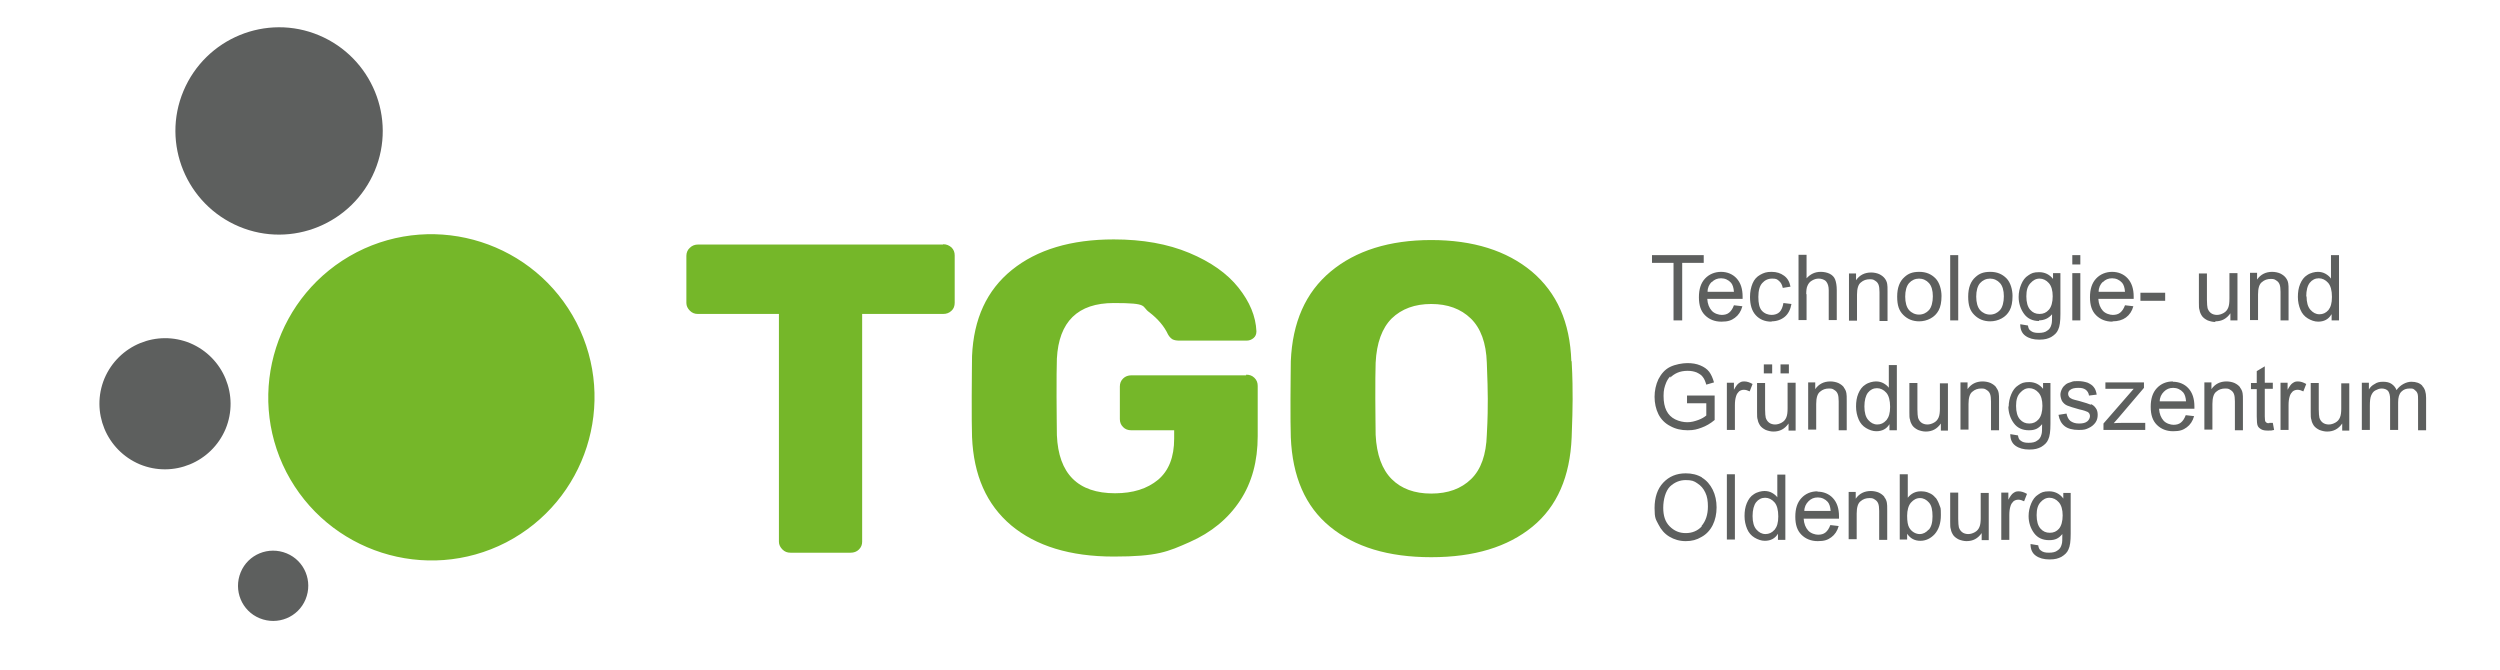
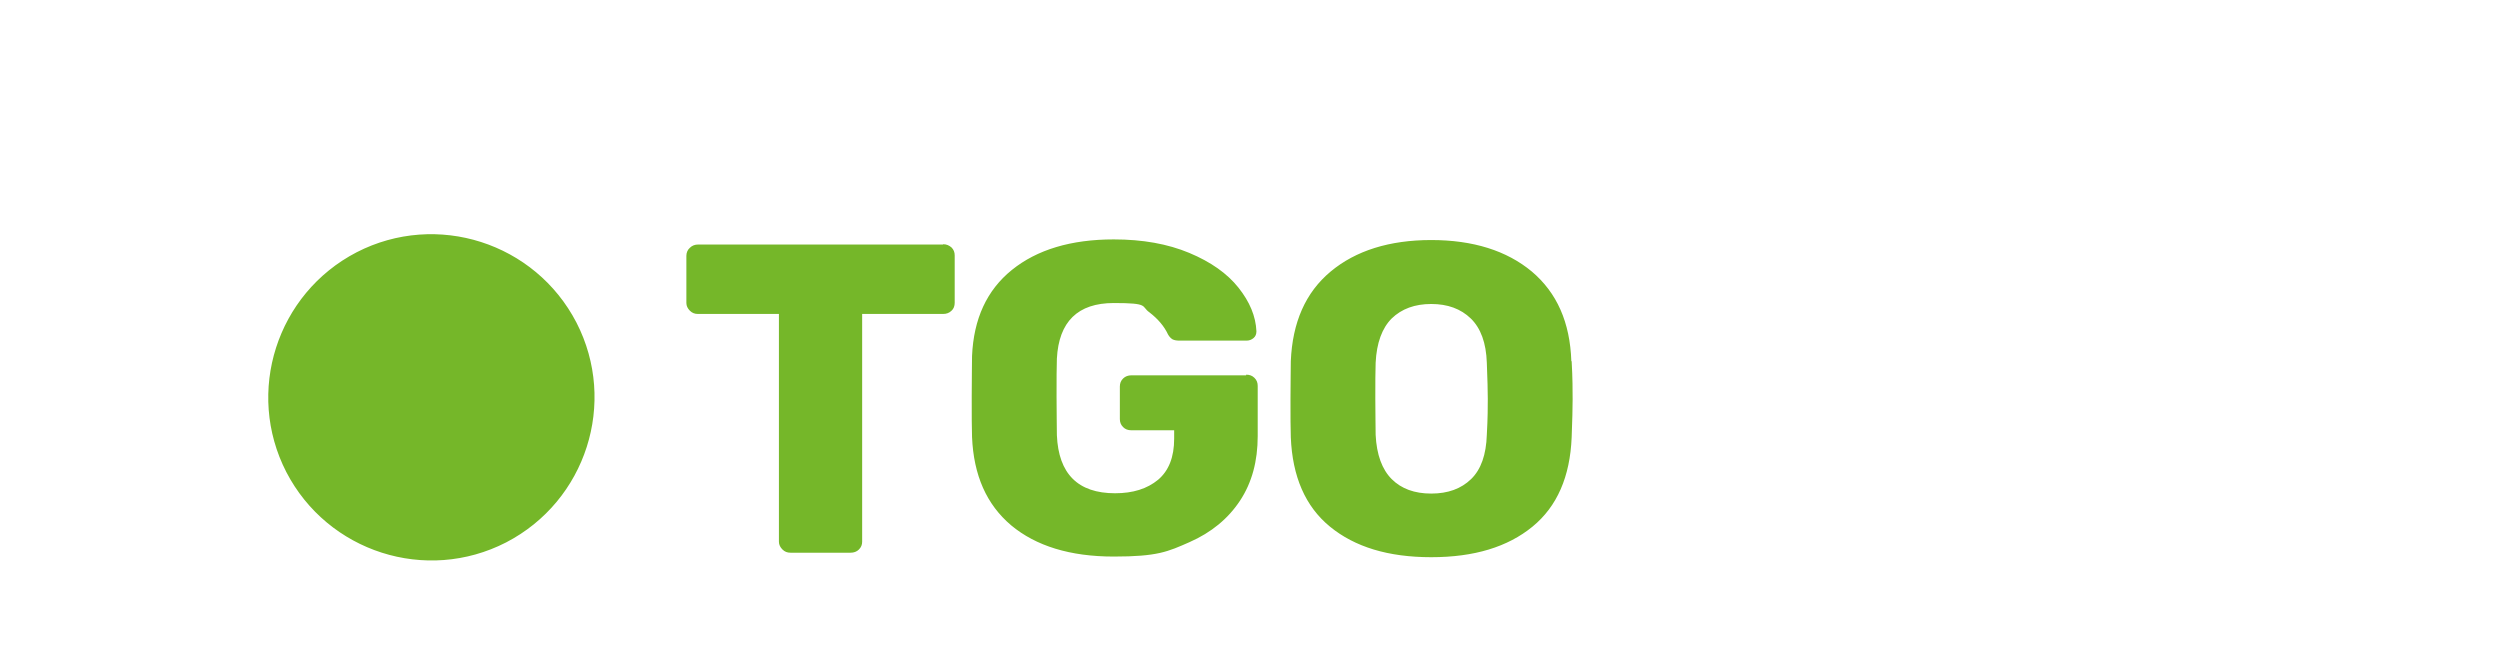
<svg xmlns="http://www.w3.org/2000/svg" version="1.1" viewBox="0 0 778 208.5">
  <defs>
    <style>
      .cls-1 {
        fill: #5d5f5e;
      }

      .cls-2 {
        fill: #75b729;
      }
    </style>
  </defs>
  <g>
    <g id="Ebene_1">
-       <path class="cls-1" d="M520.8,99.7h2.7v-17.9h6.7v-2.4h-16.1v2.4h6.7v17.9ZM542.2,95.3l-2.6-.3c-.4,1.1-.9,1.8-1.5,2.3-.6.5-1.4.7-2.3.7s-2.3-.4-3.1-1.3c-.8-.9-1.3-2.1-1.4-3.7h11c0-.3,0-.5,0-.7,0-2.4-.6-4.3-1.9-5.7-1.2-1.3-2.9-2-4.8-2s-3.7.7-5,2.1c-1.3,1.4-1.9,3.3-1.9,5.8s.6,4.3,1.9,5.6c1.3,1.3,3,2,5.1,2s3.1-.4,4.2-1.2c1.1-.8,1.9-2,2.3-3.5ZM532.7,87.8c.8-.8,1.7-1.2,2.9-1.2s2.3.5,3.1,1.4c.5.6.8,1.5.9,2.8h-8.2c0-1.3.5-2.3,1.3-3.1ZM551.3,100c1.6,0,3-.5,4.1-1.4s1.8-2.3,2.1-4l-2.5-.3c-.2,1.2-.6,2.2-1.2,2.8s-1.5.9-2.5.9-2.2-.4-3-1.3-1.1-2.3-1.1-4.3.4-3.4,1.2-4.3c.8-.9,1.8-1.4,3.1-1.4s1.5.2,2.1.7,1,1.2,1.2,2.2l2.4-.4c-.3-1.5-.9-2.6-2-3.4s-2.3-1.2-3.9-1.2-2.4.3-3.5.9-1.9,1.5-2.4,2.7-.8,2.6-.8,4.2c0,2.5.6,4.4,1.8,5.7,1.2,1.3,2.8,2,4.9,2ZM562.1,91.6c0-1.2.1-2.1.4-2.7.3-.7.7-1.2,1.4-1.6s1.3-.6,2.1-.6,1.8.3,2.3.9.8,1.5.8,2.7v9.3h2.5v-9.3c0-1.4-.2-2.5-.5-3.3-.3-.8-.9-1.4-1.7-1.8-.8-.4-1.8-.6-2.8-.6-1.8,0-3.2.7-4.4,2v-7.3h-2.5v20.3h2.5v-8.1ZM577.9,91.7c0-1.9.4-3.2,1.2-3.8.8-.7,1.7-1,2.8-1s1.2.2,1.7.5c.5.3.8.7,1,1.2.2.5.3,1.3.3,2.3v9h2.5v-9.1c0-1.2,0-2-.1-2.4-.1-.7-.4-1.3-.8-1.8-.4-.5-.9-.9-1.7-1.3-.7-.3-1.6-.5-2.5-.5-2,0-3.6.8-4.7,2.4v-2.1h-2.2v14.7h2.5v-8ZM597.2,100c1.3,0,2.5-.3,3.6-.9,1.1-.6,1.9-1.4,2.5-2.5.6-1.1.9-2.6.9-4.5s-.6-4.2-1.9-5.5c-1.3-1.3-2.9-2-5-2s-3.4.5-4.6,1.6c-1.5,1.3-2.3,3.3-2.3,6.1s.6,4.4,1.9,5.7c1.3,1.3,2.9,2,5,2ZM594.1,88.1c.8-.9,1.9-1.4,3.1-1.4s2.3.5,3.1,1.4c.8.9,1.2,2.3,1.2,4.1s-.4,3.4-1.2,4.3c-.8.9-1.9,1.4-3.1,1.4s-2.3-.5-3.1-1.4c-.8-.9-1.2-2.4-1.2-4.2s.4-3.3,1.2-4.2ZM609.4,79.4h-2.5v20.3h2.5v-20.3ZM619.3,100c1.3,0,2.5-.3,3.6-.9,1.1-.6,1.9-1.4,2.5-2.5.6-1.1.9-2.6.9-4.5s-.6-4.2-1.9-5.5c-1.3-1.3-2.9-2-5-2s-3.4.5-4.6,1.6c-1.5,1.3-2.3,3.3-2.3,6.1s.6,4.4,1.9,5.7c1.3,1.3,2.9,2,5,2ZM616.2,88.1c.8-.9,1.9-1.4,3.1-1.4s2.3.5,3.1,1.4c.8.9,1.2,2.3,1.2,4.1s-.4,3.4-1.2,4.3c-.8.9-1.9,1.4-3.1,1.4s-2.3-.5-3.1-1.4c-.8-.9-1.2-2.4-1.2-4.2s.4-3.3,1.2-4.2ZM634.5,99.7c1.6,0,3-.6,4.1-1.9,0,1.6,0,2.7-.2,3.2-.2.8-.6,1.5-1.3,1.9-.6.5-1.5.7-2.7.7s-1.9-.2-2.5-.7c-.5-.3-.7-.9-.8-1.6l-2.4-.4c0,1.6.5,2.8,1.6,3.6,1.1.8,2.5,1.2,4.3,1.2s2.7-.3,3.7-.8c1-.6,1.8-1.3,2.2-2.3.5-1,.7-2.6.7-4.9v-12.7h-2.3v1.8c-1.1-1.4-2.6-2.1-4.3-2.1s-2.4.3-3.4,1c-1,.6-1.7,1.6-2.2,2.8-.5,1.2-.8,2.5-.8,3.9,0,2,.6,3.8,1.7,5.3,1.1,1.5,2.7,2.2,4.7,2.2ZM631.9,88.1c.8-.9,1.7-1.4,2.8-1.4s2.1.5,2.9,1.4c.8.9,1.2,2.3,1.2,4.1s-.4,3.3-1.2,4.2c-.8.9-1.7,1.3-2.9,1.3s-2.1-.4-2.9-1.3c-.8-.9-1.2-2.3-1.2-4.2s.4-3.1,1.2-4ZM647.4,85h-2.5v14.7h2.5v-14.7ZM647.4,79.4h-2.5v2.9h2.5v-2.9ZM657.4,100c1.7,0,3.1-.4,4.2-1.2,1.1-.8,1.9-2,2.3-3.5l-2.6-.3c-.4,1.1-.9,1.8-1.5,2.3-.6.5-1.4.7-2.3.7s-2.3-.4-3.1-1.3c-.8-.9-1.3-2.1-1.4-3.7h11c0-.3,0-.5,0-.7,0-2.4-.6-4.3-1.9-5.7-1.2-1.3-2.9-2-4.8-2s-3.7.7-5,2.1c-1.3,1.4-1.9,3.3-1.9,5.8s.6,4.3,1.9,5.6c1.3,1.3,3,2,5.1,2ZM654.4,87.8c.8-.8,1.7-1.2,2.9-1.2s2.3.5,3.1,1.4c.5.6.8,1.5.9,2.8h-8.2c0-1.3.5-2.3,1.3-3.1ZM673.8,91.1h-7.7v2.5h7.7v-2.5ZM689.4,100c2,0,3.5-.8,4.7-2.5v2.2h2.2v-14.7h-2.5v7.9c0,1.3-.1,2.2-.4,2.9-.3.7-.7,1.2-1.4,1.6-.7.4-1.4.6-2.1.6s-1.4-.2-1.9-.6c-.5-.4-.8-.9-1-1.5-.1-.5-.2-1.3-.2-2.6v-8.2h-2.5v9.1c0,1.1,0,1.8.2,2.3.1.7.4,1.3.8,1.9.4.5.9.9,1.7,1.3.8.3,1.6.5,2.4.5ZM709.7,99.7h2.5v-9.1c0-1.2,0-2-.1-2.4-.1-.7-.4-1.3-.8-1.8-.4-.5-.9-.9-1.7-1.3-.7-.3-1.6-.5-2.5-.5-2,0-3.6.8-4.7,2.4v-2.1h-2.2v14.7h2.5v-8c0-1.9.4-3.2,1.2-3.8.8-.7,1.7-1,2.8-1s1.2.2,1.7.5c.5.3.8.7,1,1.2.2.5.3,1.3.3,2.3v9ZM725.6,97.8v1.9h2.3v-20.3h-2.5v7.3c-.4-.6-1-1.1-1.7-1.5-.7-.4-1.5-.6-2.4-.6s-2.3.3-3.3,1c-1,.6-1.7,1.6-2.2,2.8s-.7,2.5-.7,4,.3,2.8.8,4c.5,1.2,1.3,2.1,2.3,2.7,1,.6,2.1,1,3.2,1,1.8,0,3.2-.7,4.1-2.2ZM717.7,92.3c0-2,.4-3.4,1.1-4.3.7-.9,1.7-1.4,2.8-1.4s2.1.5,2.9,1.4c.8.9,1.2,2.4,1.2,4.4s-.4,3.2-1.1,4.1c-.8.9-1.7,1.3-2.8,1.3s-2-.5-2.8-1.4c-.8-.9-1.2-2.3-1.2-4.2ZM519.8,117.5c.6-.6,1.3-1.1,2.2-1.5.9-.4,2-.6,3.2-.6s2,.2,2.8.5c.8.4,1.5.8,1.9,1.4.5.6.8,1.4,1.1,2.4l2.4-.7c-.4-1.4-.9-2.5-1.5-3.3-.7-.9-1.6-1.5-2.8-2-1.2-.5-2.5-.7-4-.7s-3.8.4-5.4,1.2-2.7,2.1-3.6,3.8c-.8,1.7-1.2,3.6-1.2,5.5s.4,3.8,1.2,5.4c.8,1.6,2.1,2.9,3.7,3.7,1.6.9,3.4,1.3,5.4,1.3s2.9-.3,4.3-.8c1.4-.5,2.8-1.3,4.1-2.4v-7.6h-8.6v2.4h6v3.8c-.6.5-1.4,1-2.5,1.4-1.1.4-2.2.7-3.4.7s-2.6-.3-3.8-.9c-1.2-.6-2.1-1.5-2.7-2.7-.6-1.2-.9-2.7-.9-4.6s.3-2.8.8-4.1c.3-.7.7-1.4,1.3-2ZM545.4,119.5c-.9-.5-1.7-.8-2.6-.8s-1.1.2-1.6.5c-.5.3-1,1-1.6,2.1v-2.2h-2.2v14.7h2.5v-7.7c0-1.1.1-2,.4-2.9.2-.6.5-1,.9-1.4.4-.3.9-.5,1.5-.5s1.2.2,1.8.5l.9-2.3ZM554.1,116.2h2.6v-2.8h-2.6v2.8ZM558.8,133.8v-14.7h-2.5v7.9c0,1.3-.1,2.2-.4,2.9-.3.7-.7,1.2-1.4,1.6-.7.4-1.4.6-2.1.6s-1.4-.2-1.9-.6c-.5-.4-.8-.9-1-1.5-.1-.5-.2-1.3-.2-2.6v-8.2h-2.5v9.1c0,1.1,0,1.8.2,2.3.1.7.4,1.3.8,1.9.4.5.9.9,1.7,1.3.8.3,1.6.5,2.4.5,2,0,3.5-.8,4.7-2.5v2.2h2.2ZM548.9,116.2h2.6v-2.8h-2.6v2.8ZM573.8,120.5c-.4-.5-.9-.9-1.7-1.3-.7-.3-1.6-.5-2.5-.5-2,0-3.6.8-4.7,2.4v-2.1h-2.2v14.7h2.5v-8c0-1.9.4-3.2,1.2-3.8.8-.7,1.7-1,2.8-1s1.2.2,1.7.5c.5.3.8.7,1,1.2.2.5.3,1.3.3,2.3v9h2.5v-9.1c0-1.2,0-2-.1-2.4-.1-.7-.4-1.3-.8-1.8ZM587.9,120.8c-.4-.6-1-1.1-1.7-1.5-.7-.4-1.5-.6-2.4-.6s-2.3.3-3.3,1c-1,.6-1.7,1.6-2.2,2.8s-.7,2.5-.7,4,.3,2.8.8,4c.5,1.2,1.3,2.1,2.3,2.7,1,.6,2.1,1,3.2,1,1.8,0,3.2-.7,4.1-2.2v1.9h2.3v-20.3h-2.5v7.3ZM587,130.8c-.8.9-1.7,1.3-2.8,1.3s-2-.5-2.8-1.4c-.8-.9-1.2-2.3-1.2-4.2s.4-3.4,1.1-4.3c.7-.9,1.7-1.4,2.8-1.4s2.1.5,2.9,1.4c.8.9,1.2,2.4,1.2,4.4s-.4,3.2-1.1,4.1ZM603.7,127c0,1.3-.1,2.2-.4,2.9-.3.7-.7,1.2-1.4,1.6-.7.4-1.4.6-2.1.6s-1.4-.2-1.9-.6c-.5-.4-.8-.9-1-1.5-.1-.5-.2-1.3-.2-2.6v-8.2h-2.5v9.1c0,1.1,0,1.8.2,2.3.1.7.4,1.3.8,1.9.4.5.9.9,1.7,1.3.8.3,1.6.5,2.4.5,2,0,3.5-.8,4.7-2.5v2.2h2.2v-14.7h-2.5v7.9ZM621.2,120.5c-.4-.5-.9-.9-1.7-1.3-.7-.3-1.6-.5-2.5-.5-2,0-3.6.8-4.7,2.4v-2.1h-2.2v14.7h2.5v-8c0-1.9.4-3.2,1.2-3.8.8-.7,1.7-1,2.8-1s1.2.2,1.7.5c.5.3.8.7,1,1.2.2.5.3,1.3.3,2.3v9h2.5v-9.1c0-1.2,0-2-.1-2.4-.1-.7-.4-1.3-.8-1.8ZM625,126.4c0,2,.6,3.8,1.7,5.3,1.1,1.5,2.7,2.2,4.7,2.2s3-.6,4.1-1.9c0,1.6,0,2.7-.2,3.2-.2.8-.6,1.5-1.3,1.9-.6.5-1.5.7-2.7.7s-1.9-.2-2.5-.7c-.5-.3-.7-.9-.8-1.6l-2.4-.4c0,1.6.5,2.8,1.6,3.6,1.1.8,2.5,1.2,4.3,1.2s2.7-.3,3.7-.8c1-.6,1.8-1.3,2.2-2.3.5-1,.7-2.6.7-4.9v-12.7h-2.3v1.8c-1.1-1.4-2.6-2.1-4.3-2.1s-2.4.3-3.4,1c-1,.6-1.7,1.6-2.2,2.8-.5,1.2-.8,2.5-.8,3.9ZM628.7,122.2c.8-.9,1.7-1.4,2.8-1.4s2.1.5,2.9,1.4c.8.9,1.2,2.3,1.2,4.1s-.4,3.3-1.2,4.2c-.8.9-1.7,1.3-2.9,1.3s-2.1-.4-2.9-1.3c-.8-.9-1.2-2.3-1.2-4.2s.4-3.1,1.2-4ZM650.8,126c-.7-.3-1.9-.7-3.7-1.2-1.2-.3-2-.5-2.2-.6-.4-.2-.8-.4-1-.7-.2-.3-.3-.6-.3-.9,0-.5.2-1,.7-1.3.5-.4,1.3-.6,2.5-.6s1.7.2,2.3.6c.5.4.9,1,1,1.8l2.4-.3c-.2-1-.4-1.7-.9-2.3-.4-.6-1.1-1-1.9-1.4-.9-.3-1.9-.5-3-.5s-1.5,0-2.2.3c-.7.2-1.2.4-1.6.7-.5.4-.9.8-1.2,1.4-.3.6-.5,1.2-.5,1.8s.2,1.4.5,2c.4.6.9,1.1,1.6,1.4s2,.7,3.8,1.2c1.4.3,2.2.6,2.6.8.5.3.7.8.7,1.3s-.3,1.2-.8,1.6c-.6.5-1.4.7-2.6.7s-2-.3-2.7-.8c-.6-.5-1-1.3-1.2-2.3l-2.5.4c.3,1.6.9,2.7,1.9,3.5s2.5,1.2,4.4,1.2,2.2-.2,3.1-.6,1.6-1,2.1-1.7c.5-.7.7-1.5.7-2.4s-.2-1.6-.6-2.1c-.4-.6-.9-1-1.6-1.3ZM657.7,131.8l1.5-1.7,8-9.4v-1.7h-12v2h6c.8,0,1.8,0,2.8,0l-9.4,10.8v2h13v-2.2h-6.8c-1,0-2,0-3.2.1ZM676.2,118.7c-2,0-3.7.7-5,2.1-1.3,1.4-1.9,3.3-1.9,5.8s.6,4.3,1.9,5.6c1.3,1.3,3,2,5.1,2s3.1-.4,4.2-1.2c1.1-.8,1.9-2,2.3-3.5l-2.6-.3c-.4,1.1-.9,1.8-1.5,2.3-.6.5-1.4.7-2.3.7s-2.3-.4-3.1-1.3c-.8-.9-1.3-2.1-1.4-3.7h11c0-.3,0-.5,0-.7,0-2.4-.6-4.3-1.9-5.7-1.2-1.3-2.9-2-4.8-2ZM672.1,125c0-1.3.5-2.3,1.3-3.1.8-.8,1.7-1.2,2.9-1.2s2.3.5,3.1,1.4c.5.6.8,1.5.9,2.8h-8.2ZM697.1,120.5c-.4-.5-.9-.9-1.7-1.3-.7-.3-1.6-.5-2.5-.5-2,0-3.6.8-4.7,2.4v-2.1h-2.2v14.7h2.5v-8c0-1.9.4-3.2,1.2-3.8.8-.7,1.7-1,2.8-1s1.2.2,1.7.5c.5.3.8.7,1,1.2.2.5.3,1.3.3,2.3v9h2.5v-9.1c0-1.2,0-2-.1-2.4-.1-.7-.4-1.3-.8-1.8ZM706.2,131.7c-.4,0-.7,0-.9-.2-.2-.1-.3-.3-.4-.5,0-.2-.1-.7-.1-1.4v-8.6h2.5v-1.9h-2.5v-5.1l-2.5,1.5v3.7h-1.8v1.9h1.8v8.5c0,1.5.1,2.5.3,2.9.2.5.6.8,1.1,1.1.5.3,1.2.4,2.1.4s1.2,0,1.9-.2l-.4-2.2c-.5,0-.8,0-1.1,0ZM713.5,119.2c-.5.3-1,1-1.6,2.1v-2.2h-2.2v14.7h2.5v-7.7c0-1.1.1-2,.4-2.9.2-.6.5-1,.9-1.4.4-.3.9-.5,1.5-.5s1.2.2,1.8.5l.9-2.3c-.9-.5-1.7-.8-2.6-.8s-1.1.2-1.6.5ZM728.6,127c0,1.3-.1,2.2-.4,2.9-.3.7-.7,1.2-1.4,1.6-.7.4-1.4.6-2.1.6s-1.4-.2-1.9-.6c-.5-.4-.8-.9-1-1.5-.1-.5-.2-1.3-.2-2.6v-8.2h-2.5v9.1c0,1.1,0,1.8.2,2.3.1.7.4,1.3.8,1.9.4.5.9.9,1.7,1.3.8.3,1.6.5,2.4.5,2,0,3.5-.8,4.7-2.5v2.2h2.2v-14.7h-2.5v7.9ZM753.8,120c-.8-.8-1.9-1.2-3.4-1.2s-3.4.9-4.6,2.6c-.3-.8-.8-1.4-1.5-1.9-.7-.5-1.6-.7-2.7-.7s-1.9.2-2.6.7c-.8.4-1.4,1-1.8,1.7v-2.1h-2.2v14.7h2.5v-7.6c0-1.3.1-2.4.4-3.1.3-.7.7-1.3,1.3-1.6s1.2-.6,2-.6,1.6.3,2,.8c.4.6.6,1.4.6,2.5v9.6h2.5v-8.6c0-1.5.3-2.6,1-3.3s1.5-1,2.6-1,1.1.1,1.5.4c.4.3.7.6.9,1.1s.2,1.2.2,2.2v9.3h2.5v-10.1c0-1.7-.4-2.9-1.2-3.7ZM529.7,148.6c-1.5-.9-3.2-1.3-5.1-1.3-2.9,0-5.2,1-7,2.9-1.8,1.9-2.7,4.6-2.7,7.9s.4,3.5,1.2,5.1,1.9,2.9,3.4,3.8c1.5.9,3.2,1.4,5.1,1.4s3.4-.4,4.9-1.3c1.5-.8,2.7-2.1,3.5-3.7.8-1.6,1.2-3.5,1.2-5.5s-.4-3.9-1.2-5.5-1.9-2.9-3.4-3.8ZM529.6,163.8c-1.3,1.4-3,2.1-5,2.1s-3.6-.7-5-2.1-2-3.3-2-5.8.7-5.2,2.1-6.6c1.4-1.3,3-2,4.9-2s2.6.3,3.6,1c1.1.7,1.9,1.6,2.5,2.9.6,1.2.8,2.7.8,4.3,0,2.6-.7,4.6-2,6.1ZM537.4,167.9h2.5v-20.3h-2.5v20.3ZM553.2,154.9c-.4-.6-1-1.1-1.7-1.5-.7-.4-1.5-.6-2.4-.6s-2.3.3-3.3,1c-1,.6-1.7,1.6-2.2,2.8-.5,1.2-.7,2.5-.7,4s.3,2.8.8,4c.5,1.2,1.3,2.1,2.3,2.7,1,.6,2.1,1,3.2,1,1.8,0,3.2-.7,4.1-2.2v1.9h2.3v-20.3h-2.5v7.3ZM552.2,164.9c-.8.9-1.7,1.3-2.8,1.3s-2-.5-2.8-1.4c-.8-.9-1.2-2.3-1.2-4.2s.4-3.4,1.1-4.3c.7-.9,1.7-1.4,2.8-1.4s2.1.5,2.9,1.4c.8.9,1.2,2.4,1.2,4.4s-.4,3.2-1.1,4.1ZM565.6,152.9c-2,0-3.7.7-5,2.1-1.3,1.4-1.9,3.3-1.9,5.8s.6,4.3,1.9,5.6c1.3,1.3,3,2,5.1,2s3.1-.4,4.2-1.2c1.1-.8,1.9-2,2.3-3.5l-2.6-.3c-.4,1.1-.9,1.8-1.5,2.3-.6.5-1.4.7-2.3.7s-2.3-.4-3.1-1.3c-.8-.9-1.3-2.1-1.4-3.7h11c0-.3,0-.5,0-.7,0-2.4-.6-4.3-1.9-5.7-1.2-1.3-2.9-2-4.8-2ZM561.5,159.1c0-1.3.5-2.3,1.3-3.1.8-.8,1.7-1.2,2.9-1.2s2.3.5,3.1,1.4c.5.6.8,1.5.9,2.8h-8.2ZM586.4,154.6c-.4-.5-.9-.9-1.7-1.3-.7-.3-1.6-.5-2.5-.5-2,0-3.6.8-4.7,2.4v-2.1h-2.2v14.7h2.5v-8c0-1.9.4-3.2,1.2-3.8.8-.7,1.7-1,2.8-1s1.2.2,1.7.5c.5.3.8.7,1,1.2.2.5.3,1.3.3,2.3v9h2.5v-9.1c0-1.2,0-2-.1-2.4-.1-.7-.4-1.3-.8-1.8ZM602.3,154.9c-.5-.7-1.2-1.2-2-1.5-.8-.4-1.7-.5-2.6-.5-1.6,0-3,.7-4,2v-7.3h-2.5v20.3h2.3v-1.8c1,1.5,2.4,2.2,4.1,2.2s3.2-.7,4.5-2.1c1.2-1.4,1.9-3.3,1.9-5.9s-.1-2.1-.4-3c-.3-.9-.7-1.7-1.2-2.4ZM600.2,164.8c-.8.9-1.7,1.4-2.8,1.4s-2.4-.6-3.2-1.9c-.5-.8-.7-2.1-.7-3.8s.4-3.2,1.2-4.1c.8-.9,1.7-1.4,2.8-1.4s2,.5,2.8,1.4c.8.9,1.1,2.3,1.1,4.3s-.4,3.3-1.2,4.2ZM616.4,161.1c0,1.3-.1,2.2-.4,2.9-.3.7-.7,1.2-1.4,1.6-.7.4-1.4.6-2.1.6s-1.4-.2-1.9-.6c-.5-.4-.8-.9-1-1.5-.1-.5-.2-1.3-.2-2.6v-8.2h-2.5v9.1c0,1.1,0,1.8.2,2.3.1.7.4,1.3.8,1.9.4.5.9.9,1.7,1.3.8.3,1.6.5,2.4.5,2,0,3.5-.8,4.7-2.5v2.2h2.2v-14.7h-2.5v7.9ZM626.6,153.4c-.5.3-1,1-1.6,2.1v-2.2h-2.2v14.7h2.5v-7.7c0-1.1.1-2,.4-2.9.2-.6.5-1,.9-1.4.4-.3.9-.5,1.5-.5s1.2.2,1.8.5l.9-2.3c-.9-.5-1.7-.8-2.6-.8s-1.1.2-1.6.5ZM642,155c-1.1-1.4-2.6-2.1-4.3-2.1s-2.4.3-3.4,1c-1,.6-1.7,1.6-2.2,2.8-.5,1.2-.8,2.5-.8,3.9,0,2,.6,3.8,1.7,5.3,1.1,1.5,2.7,2.2,4.7,2.2s3-.6,4.1-1.9c0,1.6,0,2.7-.2,3.2-.2.8-.6,1.5-1.3,1.9-.6.5-1.5.7-2.7.7s-1.9-.2-2.5-.7c-.5-.3-.7-.9-.8-1.6l-2.4-.4c0,1.6.5,2.8,1.6,3.6,1.1.8,2.5,1.2,4.3,1.2s2.7-.3,3.7-.8c1-.6,1.8-1.3,2.2-2.3.5-1,.7-2.6.7-4.9v-12.7h-2.3v1.8ZM640.8,164.5c-.8.9-1.7,1.3-2.9,1.3s-2.1-.4-2.9-1.3c-.8-.9-1.2-2.3-1.2-4.2s.4-3.1,1.2-4c.8-.9,1.7-1.4,2.8-1.4s2.1.5,2.9,1.4c.8.9,1.2,2.3,1.2,4.1s-.4,3.3-1.2,4.2ZM59.2,106.8c-10.4-4.3-22.3.6-26.7,11-4.3,10.4.6,22.3,11,26.7,10.4,4.3,22.3-.6,26.7-11,4.3-10.4-.6-22.3-11-26.7ZM89.2,172.2c-5.6-2.3-12,.3-14.3,5.9-2.3,5.6.3,12,5.9,14.3,5.6,2.3,12-.3,14.3-5.9,2.3-5.6-.3-12-5.9-14.3ZM99.3,11c-16.4-6.9-35.3.9-42.2,17.3-6.9,16.4.9,35.3,17.3,42.2,16.4,6.9,35.3-.9,42.2-17.3,6.9-16.4-.9-35.3-17.3-42.2Z" />
      <path class="cls-2" d="M293.5,76.1h-76.3c-.9,0-1.8.3-2.5,1-.7.6-1.1,1.5-1.1,2.5v14.7c0,.9.4,1.7,1.1,2.4.7.7,1.5,1,2.5,1h25.2v70.9c0,.9.4,1.7,1.1,2.4s1.5,1,2.5,1h18.7c1,0,1.9-.3,2.6-1,.7-.7,1-1.5,1-2.4v-70.9h25.2c1,0,1.9-.3,2.6-1,.7-.6,1-1.5,1-2.5v-14.7c0-1-.3-1.8-1-2.5-.7-.6-1.5-1-2.6-1ZM387.8,116.8h-35.7c-1,0-1.9.3-2.6,1-.7.7-1,1.5-1,2.5v10.1c0,1,.3,1.8,1,2.5.7.7,1.5,1,2.6,1h13.3v2.6c0,5.8-1.7,10-5,12.8-3.4,2.8-7.8,4.2-13.4,4.2-11.5,0-17.6-6-18.1-18.1,0-2.6-.1-6.6-.1-11.9s0-9.4.1-11.9c.6-11.5,6.5-17.3,17.7-17.3s8.4,1,11.1,2.9c2.6,2,4.6,4.3,5.8,6.9.4.7.9,1.2,1.4,1.5.6.3,1.3.4,2.3.4h20.7c.9,0,1.6-.3,2.2-.8.6-.5.9-1.2.9-2.1-.2-4.7-2.1-9.2-5.6-13.6s-8.6-8-15.3-10.8c-6.7-2.8-14.5-4.2-23.5-4.2-13.3,0-23.9,3.2-31.7,9.5-7.8,6.3-11.9,15.2-12.4,26.8,0,2.6-.1,6.8-.1,12.6s0,10,.1,12.6c.5,11.9,4.5,21,12.2,27.5,7.7,6.4,18.3,9.7,31.9,9.7s16.8-1.5,23.6-4.5c6.8-3,12-7.3,15.7-12.9,3.7-5.6,5.5-12.3,5.5-20.1v-15.6c0-1-.3-1.8-1-2.5-.7-.7-1.5-1-2.6-1ZM489,112.4c-.4-12.1-4.5-21.3-12.3-27.9-7.8-6.5-18.3-9.8-31.3-9.8s-23.5,3.3-31.3,9.8c-7.8,6.5-11.9,15.8-12.4,27.9,0,2.6-.1,6.6-.1,11.9s0,9.1.1,11.8c.5,12.2,4.5,21.5,12.2,27.8,7.7,6.3,18.1,9.5,31.5,9.5s23.8-3.2,31.5-9.5,11.7-15.6,12.2-27.8c.2-5.3.3-9.2.3-11.8s0-6.6-.3-11.9ZM462.7,135.3c-.2,6.2-1.8,10.8-4.9,13.8-3.1,3-7.2,4.5-12.4,4.5s-9.3-1.5-12.3-4.5c-3-3-4.7-7.6-5-13.8,0-2.6-.1-6.4-.1-11.2s0-8.7.1-11.2c.3-6.2,2-10.8,5-13.8,3.1-3,7.2-4.5,12.3-4.5s9.2,1.5,12.3,4.5,4.8,7.6,5,13.8c.2,5.1.3,8.9.3,11.2s0,5.9-.3,11.2ZM111,78.5c-24.9,12.9-34.7,43.5-21.9,68.4,12.9,24.9,43.5,34.7,68.4,21.9,24.9-12.9,34.7-43.5,21.9-68.4-12.9-24.9-43.5-34.7-68.4-21.9Z" />
    </g>
  </g>
</svg>